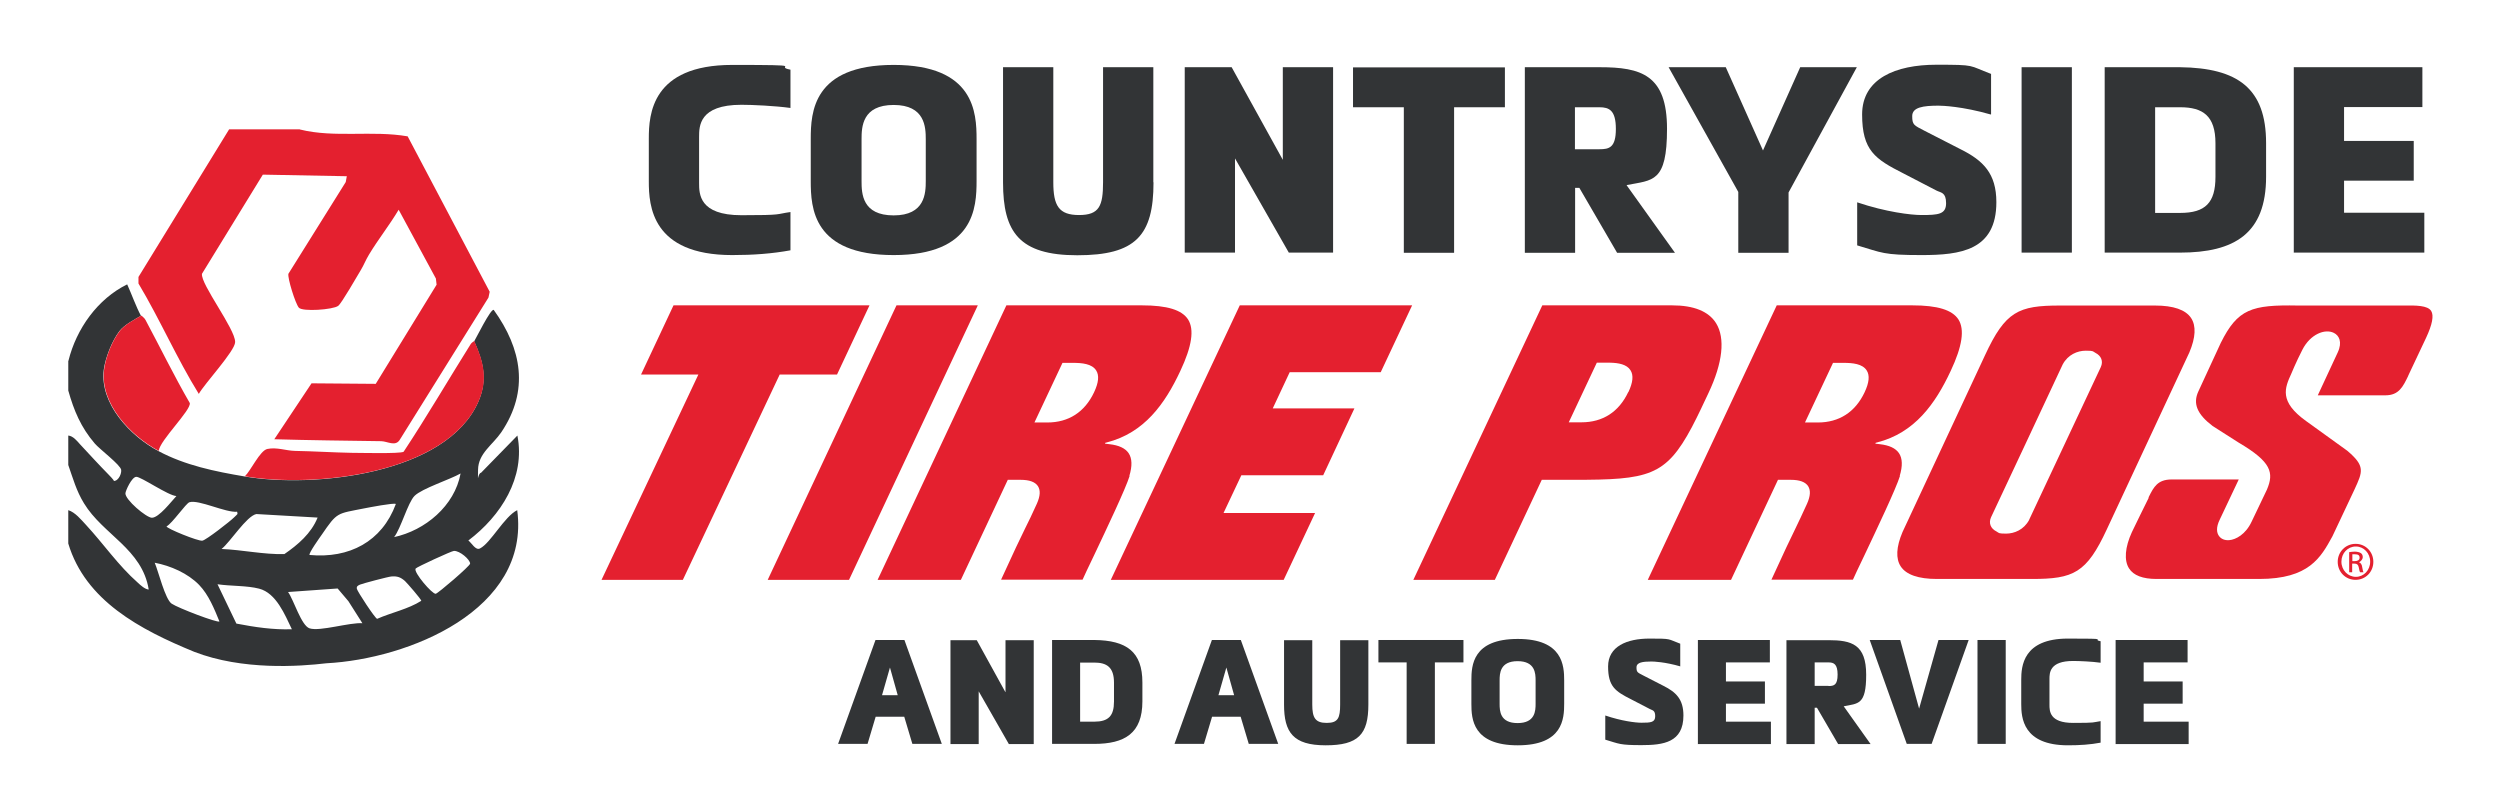
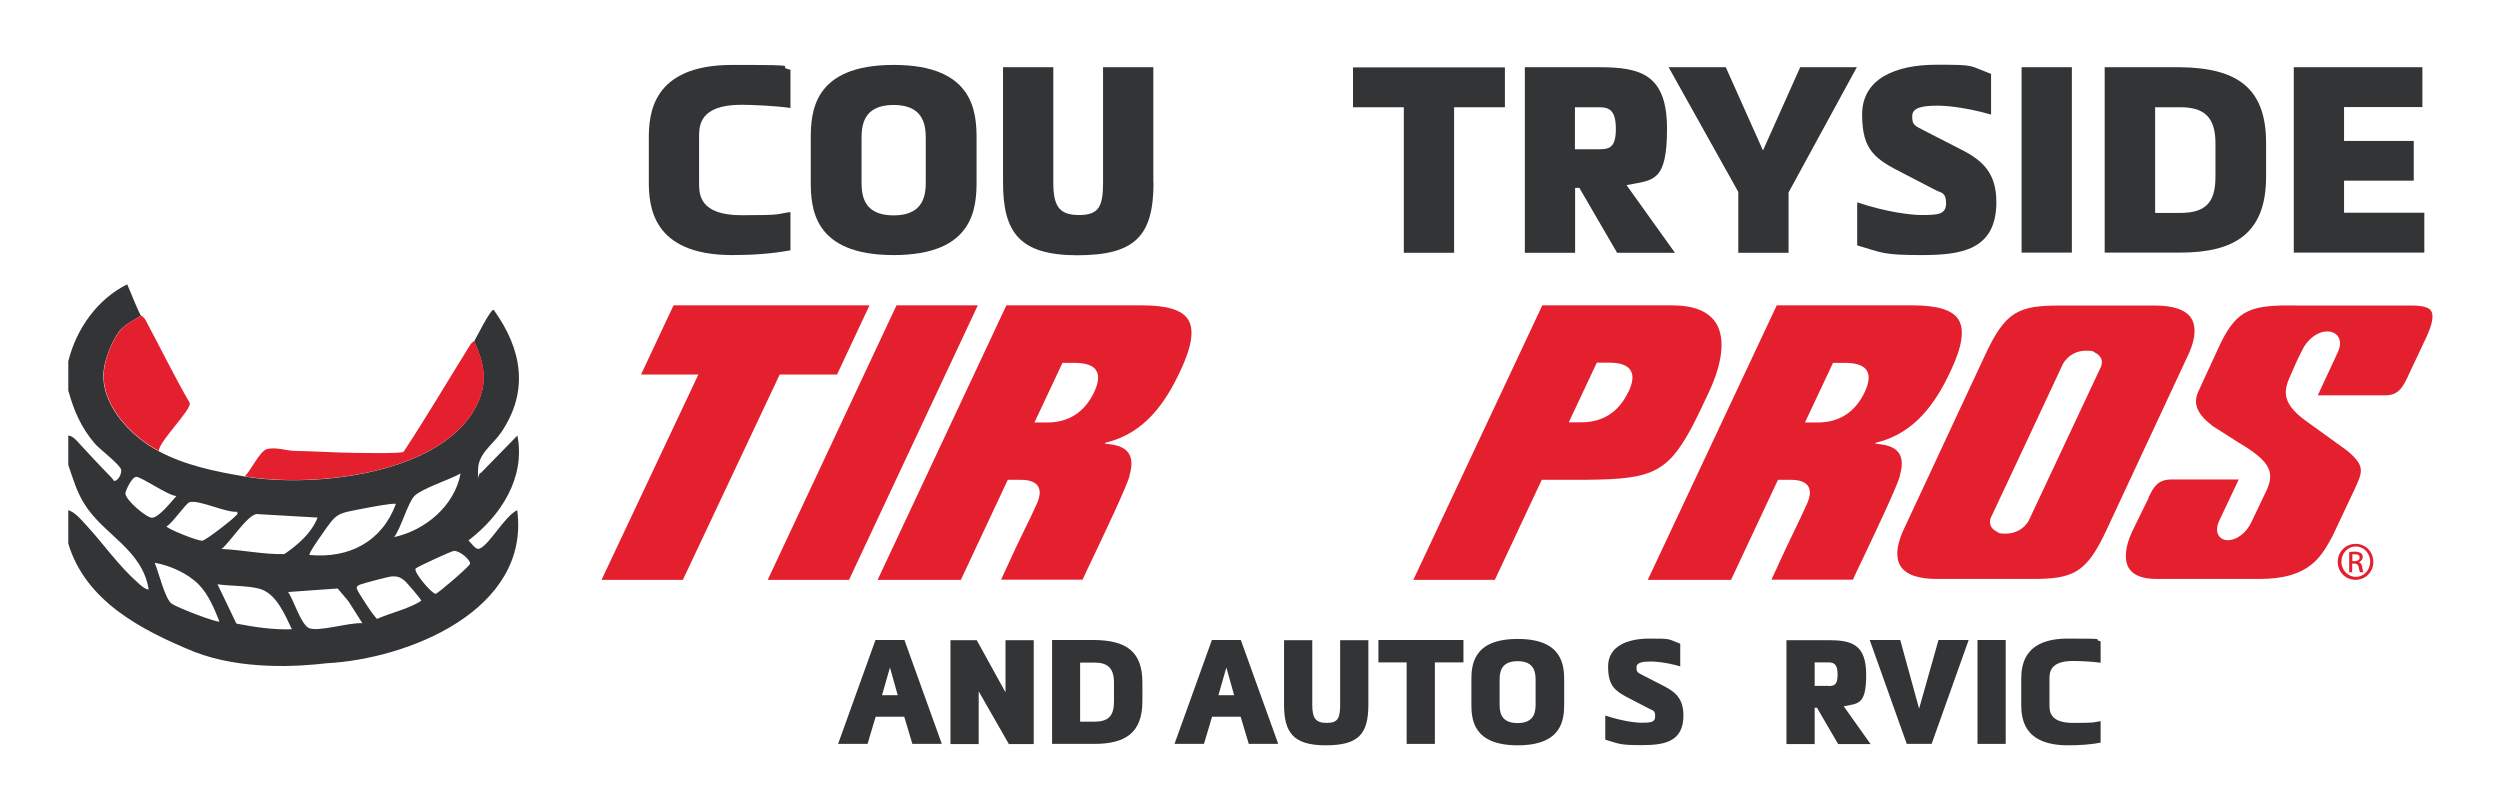
<svg xmlns="http://www.w3.org/2000/svg" id="Layer_1" version="1.1" viewBox="0 0 1417.2 458.7">
  <defs>
    <style>
      .st0 {
        fill: #323436;
      }

      .st1 {
        fill: #e4202f;
      }
    </style>
  </defs>
  <g>
    <path class="st1" d="M1335.4,308.3c5.6,0,10,4.5,10,10.2s-4.4,10.2-10.1,10.2-10.1-4.5-10.1-10.2,4.5-10.2,10.1-10.2h0ZM1335.4,309.8c-4.5,0-8.1,3.8-8.1,8.6s3.7,8.6,8.2,8.6c4.5,0,8.1-3.8,8.1-8.6s-3.6-8.6-8.1-8.6h0ZM1333.5,324.4h-1.8v-11.4c.9-.1,1.9-.3,3.2-.3s2.9.4,3.5.9c.7.5,1,1.3,1,2.3s-1,2.4-2.2,2.8h0c1,.3,1.7,1.2,1.9,2.9.3,1.8.5,2.4.7,2.8h-1.9c-.3-.4-.5-1.4-.8-2.9-.3-1.4-1-2-2.4-2h-1.3v4.9h0ZM1333.5,318.1h1.3c1.5,0,2.8-.5,2.8-1.9s-.7-2-2.8-2-1,0-1.3,0v3.8h0Z" />
    <path class="st1" d="M923,222.3c-5.3,11.2-14.4,17.1-26.5,17.1h-7.2l15.9-33.8h0s6.9,0,6.9,0c.2,0,.4,0,.6,0,4.7.1,9.5.9,11.6,4.3,1.8,2.8,1.4,6.9-1.2,12.4h0ZM972.8,183.2c-4.2-6.7-12.6-10.1-24.9-10.1h-73.6l-73.1,155.6h46.2l26.6-56.7h18.2c42.2,0,52-2,66.8-29.7,3.9-7.4,6.3-12.8,9.5-19.5,8.1-17.1,9.6-31.1,4.3-39.6h0Z" />
    <path class="st1" d="M1365.2,212.9l10.1-21.4c3.5-7.5,4.5-12.6,2.9-15.2-2-3.2-8.6-3.2-15.6-3.1h-1.9s-58,0-58,0c-26.3-.5-34.2,1.9-43.8,21.2l-12.7,27.5c-3.2,6.9-.7,12.9,8.1,19.6.3.2,14.9,9.5,14.9,9.5,18.5,10.9,19.9,17,15.9,26.5l-8.7,18.2c-3.4,7.3-9,10.2-12.7,10.5-2.6.2-4.7-.7-5.9-2.5-1.1-1.6-1.8-4.5.6-9.3l10.7-22.6h-38.3c-7.7.1-9.9,4.3-12.6,9.7l-.2.4v.4c-.1,0-9.5,19.4-9.5,19.4-3.9,8.5-4.5,16-1.6,20.5,2.5,4,7.8,6,15.6,6h58.2c28.3,0,34.9-12.2,41.4-24l.2-.4,12.4-26.3c4.7-10.2,6.2-13.3-4.1-22h0s-15.5-11.2-23.3-16.8c-15.5-11.1-12.1-18.8-8.4-26.9,0,0,2.7-6.6,6.3-13.6,4.5-8.8,12.8-12,17.8-9.5,2.9,1.4,5,5.1,2.2,11.1l-11.3,24.3h38.3c7.7,0,10-4.9,13-11.1" />
    <path class="st1" d="M1030.4,239.5h-7.2l15.9-33.8h5.9c5.2,0,10.8.5,13.2,4.3,1.8,2.8,1.4,6.9-1.2,12.4-5.3,11.2-14.4,17.1-26.5,17.1M1076.9,269.8c1.7-5.6,1.6-9.9-.4-12.9-1.9-2.8-5.5-4.5-10.9-5.1l-2.5-.3.2-.5.8-.2c21.3-5.4,33-21.9,41.7-40.5,6.6-14,8-23.5,4.4-29.2-3.5-5.4-11.8-8-26.2-8h-76.8l-73.1,155.6h47.2l26.6-56.7h7.2c5.1,0,8.3,1.2,9.9,3.6,1.5,2.4,1.3,5.6-.6,9.9-2.8,6.3-4.6,9.8-6.7,14.3-2.8,5.7-6.2,12.8-13.5,28.8h46.2c.9-2.2,3.1-6.6,6.5-13.8,7.1-15,17.9-37.7,20.2-45.1" />
    <path class="st1" d="M593.6,239.5h-7.2l15.9-33.8h5.9c5.2,0,10.8.5,13.2,4.3,1.8,2.8,1.4,6.9-1.2,12.4-5.3,11.2-14.4,17.1-26.5,17.1M640.2,269.8c1.7-5.6,1.6-9.9-.4-12.9-1.9-2.8-5.5-4.5-10.9-5.1l-2.5-.3.2-.5.8-.2c21.3-5.4,33-21.9,41.7-40.5,6.6-14,8-23.5,4.4-29.2-3.5-5.4-11.8-8-26.2-8h-76.8l-73,155.6h47.2l26.6-56.7h7.2c5.1,0,8.3,1.2,9.9,3.6,1.5,2.4,1.3,5.6-.6,9.9-2.8,6.3-4.6,9.8-6.8,14.3-2.8,5.7-6.2,12.8-13.5,28.8h46.2c.9-2.2,3.1-6.6,6.5-13.8,7.1-15,17.9-37.7,20.2-45.1" />
    <polygon class="st1" points="474.5 212.3 492.9 173.1 381.8 173.1 363.4 212.3 395.9 212.3 341 328.7 387.1 328.7 442 212.3 474.5 212.3 474.5 212.3" />
    <polygon class="st1" points="508.2 173.1 435.2 328.7 481.3 328.7 554.3 173.1 508.2 173.1 508.2 173.1" />
-     <polygon class="st1" points="702.8 173.1 629.7 328.7 727.7 328.7 745.5 290.8 693.6 290.8 703.7 269.4 750.1 269.4 767.8 231.5 721.5 231.5 731.1 211 782.7 211 800.5 173.1 702.8 173.1 702.8 173.1" />
    <path class="st1" d="M1150.3,294.7c-3,5.6-8.4,7.8-13.1,7.8s-3.9-.4-5.4-1.2c-3.4-1.7-4.6-4.8-3.1-8.1l20-42.6,20.6-44c3-5.6,8.4-7.8,13.1-7.8s3.9.4,5.4,1.2c3.4,1.7,4.6,4.8,3.1,8.1l-40.6,86.5h0ZM1242.1,180.3c-3.1-4.7-10-7.1-20.5-7.1h-53.9c-23.5,0-30.9,3.3-42.4,28.1h0s-46.8,100.3-46.8,100.3c-3.6,8.5-3.9,15.1-1,19.5,3.1,4.7,10,7.1,20.5,7.1h53.9c23.5,0,30.9-3.3,42.4-28.1h0s46.8-100.3,46.8-100.3c3.6-8.5,3.9-15.1,1-19.5h0Z" />
  </g>
  <g>
    <path class="st0" d="M396.3,103.7c0,6.2,0,18.3,24,18.3s19.2-.6,27.8-1.8v21.7c-10.4,1.9-21.1,2.7-33,2.7-45.7,0-47.3-28.1-47.3-41.7v-24.4c0-13.6,1.6-41.7,47.3-41.7s22.6.7,33,2.7v21.7c-8.6-1.2-21.6-1.8-27.8-1.8-24,0-24,12.1-24,18.3v25.9Z" />
    <path class="st0" d="M553.6,102.5c0,15.1-1.2,42.1-47,42.1s-47-26.8-47-42v-23.8c0-15.1,1.2-42,47-42s47,27.1,47,42.1v23.5ZM524.8,79c0-6.9-.4-19.5-18.2-19.5s-18.2,12.4-18.2,19.4v23.8c0,7.1.4,19.4,18.2,19.4s18.2-12.6,18.2-19.5v-23.5Z" />
    <path class="st0" d="M653.9,103.4c0,30.2-10.2,41.3-43.2,41.3s-42.1-13.2-42.1-41.3V38.1h28.5v65.2c0,13.3,3.1,18.6,14.6,18.6s13.6-5.2,13.6-18.6V38.1h28.5v65.2Z" />
-     <path class="st0" d="M727.2,90.6v-52.5h28.5v105.1h-25.1l-30.5-53.4v53.4h-28.5V38.1h26.6l29,52.5Z" />
    <path class="st0" d="M795.7,60.8h-28.7v-22.6h86.1v22.6h-28.8v82.5h-28.5V60.8Z" />
    <path class="st0" d="M922.1,105l27.4,38.3h-32.8l-21.4-36.8h-2.4v36.8h-28.5V38.1h42.4c23.5,0,38.2,4.3,38.2,34.9s-8,29-22.8,31.9ZM906.7,84.6c5.5,0,9.3-.9,9.3-11.5s-3.8-12.3-9.3-12.3h-13.9v23.8h13.9Z" />
    <path class="st0" d="M999.4,85.3l21.1-47.2h32.1l-38.7,71v34.2h-28.5v-34.5l-39.5-70.7h32.4l21.1,47.2Z" />
    <path class="st0" d="M1128.5,64.9c-16.1-4.6-27.4-5-29.6-5-8.7,0-14.9.9-14.9,5.9s.9,5.2,7.1,8.4l20.3,10.4c12.9,6.4,20.3,13.8,20.3,30,0,27.4-20.4,30-42.4,30s-22.2-1.3-36.5-5.5v-24.4c16.3,5.5,30.5,7.2,36.5,7.2,9.5,0,13.9-.4,13.9-6.7s-3-5.9-5.5-7.2l-18.9-9.8c-15.8-8-23.2-12.9-23.2-33.3s19.1-28.2,42-28.2,18,.3,31.1,5.2v22.9Z" />
    <path class="st0" d="M1146,38.1h28.5v105.1h-28.5V38.1Z" />
    <path class="st0" d="M1193.1,143.3V38.1h42.7c32.8.4,48.8,12,48.8,43v19.1c0,32.2-17.9,43-48.8,43h-42.7ZM1235.9,120.7c14.3,0,20-5.8,20-20.4v-19.1c0-15.5-7.1-20.4-20-20.4h-14.2v59.9h14.2Z" />
    <path class="st0" d="M1300.3,143.3V38.1h72.9v22.6h-44.4v19.2h39.5v22.5h-39.5v18.2h45.5v22.6h-74.1Z" />
  </g>
  <g>
    <path class="st0" d="M533.9,421.7h-16.7l-4.6-15.4h-16.2l-4.6,15.4h-16.7l21.2-58.9h16.4l21.2,58.9ZM504.5,378.4l-4.5,15.7h8.9l-4.4-15.7Z" />
    <path class="st0" d="M570,392.3v-29.4h16v58.9h-14.1l-17.1-29.9v29.9h-16v-58.9h14.9l16.2,29.4Z" />
    <path class="st0" d="M596.4,421.7v-58.9h23.9c18.4.2,27.3,6.7,27.3,24.1v10.7c0,18.1-10,24.1-27.3,24.1h-23.9ZM620.3,409.1c8,0,11.2-3.2,11.2-11.4v-10.7c0-8.7-4-11.4-11.2-11.4h-8v33.5h8Z" />
    <path class="st0" d="M724.6,421.7h-16.7l-4.6-15.4h-16.2l-4.6,15.4h-16.7l21.2-58.9h16.4l21.2,58.9ZM695.2,378.4l-4.5,15.7h8.9l-4.4-15.7Z" />
    <path class="st0" d="M775.7,399.4c0,16.9-5.7,23.1-24.2,23.1s-23.6-7.4-23.6-23.1v-36.5h16v36.5c0,7.5,1.7,10.4,8.2,10.4s7.6-2.9,7.6-10.4v-36.5h16v36.5Z" />
    <path class="st0" d="M797.5,375.5h-16.1v-12.7h48.2v12.7h-16.2v46.2h-16v-46.2Z" />
    <path class="st0" d="M886.7,398.9c0,8.5-.7,23.6-26.3,23.6s-26.3-15-26.3-23.5v-13.3c0-8.5.7-23.5,26.3-23.5s26.3,15.2,26.3,23.6v13.2ZM870.5,385.7c0-3.9-.2-10.9-10.2-10.9s-10.2,7-10.2,10.9v13.3c0,4,.2,10.9,10.2,10.9s10.2-7,10.2-10.9v-13.2Z" />
    <path class="st0" d="M952.7,377.8c-9-2.6-15.3-2.8-16.6-2.8-4.9,0-8.4.5-8.4,3.3s.5,2.9,4,4.7l11.3,5.8c7.2,3.6,11.3,7.7,11.3,16.8,0,15.3-11.4,16.8-23.8,16.8s-12.4-.7-20.5-3.1v-13.7c9.1,3.1,17.1,4.1,20.5,4.1,5.3,0,7.8-.2,7.8-3.7s-1.7-3.3-3.1-4.1l-10.6-5.5c-8.9-4.5-13-7.2-13-18.6s10.7-15.8,23.5-15.8,10.1.2,17.4,2.9v12.8Z" />
-     <path class="st0" d="M962.5,421.7v-58.9h40.8v12.7h-24.9v10.8h22.1v12.6h-22.1v10.2h25.5v12.7h-41.5Z" />
    <path class="st0" d="M1045.1,400.3l15.3,21.5h-18.4l-12-20.6h-1.3v20.6h-16v-58.9h23.8c13.2,0,21.4,2.4,21.4,19.6s-4.5,16.2-12.8,17.9ZM1036.5,388.9c3.1,0,5.2-.5,5.2-6.5s-2.2-6.9-5.2-6.9h-7.8v13.3h7.8Z" />
    <path class="st0" d="M1077.2,362.8l10.7,38.9,11-38.9h17.1l-21,58.9h-14.1l-21-58.9h17.1Z" />
    <path class="st0" d="M1121,362.8h16v58.9h-16v-58.9Z" />
    <path class="st0" d="M1161.8,399.5c0,3.5,0,10.3,13.4,10.3s10.8-.3,15.6-1v12.2c-5.8,1.1-11.8,1.5-18.5,1.5-25.6,0-26.5-15.7-26.5-23.4v-13.7c0-7.6.9-23.4,26.5-23.4s12.7.4,18.5,1.5v12.2c-4.8-.7-12.1-1-15.6-1-13.4,0-13.4,6.8-13.4,10.3v14.5Z" />
-     <path class="st0" d="M1199.3,421.7v-58.9h40.8v12.7h-24.9v10.8h22.1v12.6h-22.1v10.2h25.5v12.7h-41.5Z" />
  </g>
  <g>
    <path class="st0" d="M38.8,204.5c4.5-18.2,16.6-35.1,33.3-43.3,2.5,5.5,5,12.6,7.8,17.8-3.9,2.3-9.4,5.1-12.2,8.7-4.2,5.5-8,15.1-8.9,22-2.3,19.3,15.2,37.6,31,46,15.1,8.1,32.2,11.6,48.9,14.4,38.6,6.7,114.5-1,132.5-42.5,5.3-12.3,2.9-22.3-2.4-34.1.8-1.2,9.5-18.9,11.1-17.8,15.9,22.1,20.2,45.7,4.3,69.3-4.9,7.2-13.1,12-13.2,21.3s-.3,1.9,1.7,1.7l20.6-21.1c4.7,23.8-9.4,45.6-27.8,59.5,1.9,1.4,4.1,5.8,6.6,4.5,6.1-3.1,13.8-18.1,21.1-21.7,7.5,56.7-61.9,84.4-108.2,86.8-15.2,1.8-47.6,4.1-74.9-6.5-30.7-12.6-61.7-29-71.4-61.4v-18.9c3.9,1.2,7.3,5.4,10,8.3,10,10.8,18.3,23,29.4,32.8,1.5,1.4,4.1,3.8,6.2,3.9-3.7-23-25.9-31.1-36.7-48.9-4.3-7-6.2-14-8.9-21.7v-16.7c2.8.3,4.9,3,6.7,5,5.4,5.8,10.6,11.5,16.2,17.2s1.6,3.1,1.7,3.2c3,1.7,5.7-3.1,5.4-5.9s-12.3-11.8-15-15c-7.8-9.1-11.8-18.6-15-30v-16.7ZM223.3,304.5c17.7-3.8,34.4-17.7,37.8-36.1-5.9,3.4-21.9,8.5-26.1,12.7-3.8,3.8-7.7,18.4-11.6,23.4ZM100,281.2c-4.6-.2-20.2-11.1-22.8-10.9s-6,7.9-6.1,9.3c-.3,3.6,11.9,13.9,15,13.9,4,0,11-9.2,13.9-12.3ZM134.4,290.1c-6.5.6-21.7-7-27-5.4-2,.6-9.8,12.1-13,13.7,0,1.2,18,8.5,20.3,8.1,2.1-.3,15.8-11,18-13.2s2.1-1.5,1.7-3.3ZM224.4,285.7c-1-.8-15.4,2-18,2.5-15.5,3.1-15.1,1.9-24,14.9-1,1.4-7.7,10.8-6.9,11.5,22.4,2.1,41-7.5,48.9-28.9ZM180,293.4l-34.7-2c-5.6,1.2-14.7,15.8-19.7,19.8,11.9.5,23.9,3.2,35.6,2.9,7.7-5.3,15.2-11.7,18.8-20.6ZM235.6,322.4c-1.3,1.9,9.4,14.5,11.4,14.2,1.3-.2,19.5-15.8,19.5-17.1,0-2.3-5.9-7.4-9.2-7.2-1.2,0-21,9.1-21.7,10ZM112.9,331.6c-6.4-6.6-16.2-10.9-25.2-12.6,2.1,4.9,5.9,20.7,9.6,23.2s26,11,27.1,10.1c-2.9-7.1-6.1-15.1-11.5-20.7ZM229.6,329.4c-2.5-2.2-4.4-2.9-7.8-2.6-1.6.1-16.4,4-17.7,4.6-1.1.5-2.1.9-1.8,2.4s10.4,16.9,11.5,17c8.2-3.6,17.6-5.5,25-10.2.2-.7-8.2-10.3-9.3-11.3ZM165.5,356.8c-4-8.3-8.9-20.6-18.6-23.1-6.9-1.8-16.3-1.4-23.6-2.5l10.7,22.3c10.4,2,20.9,3.6,31.5,3.2ZM205.5,353.4l-8-12.6-6.1-7.2-28.1,2c3.2,4.4,7.5,19.1,12.2,20.6,5.9,1.9,22.8-3.5,30.1-2.9Z" />
-     <path class="st1" d="M170,73.4c19.7,4.9,41,.4,61.1,3.9l46.5,88.1-.7,3.3-50.4,80.8c-2.5,3.7-6.8.7-10.4.6-20.2-.3-40.4-.5-60.6-1.1l21.1-31.7,36.4.3,34.5-56.2-.4-3.5-21.1-39c-5.3,8.9-11.5,16.6-16.8,25.4-2,3.3-2.9,5.9-4.6,8.7-2.1,3.4-11,19.1-12.9,20.4-3,2.2-20.3,3.4-22.3,1s-6.5-16.9-5.9-19.2l32.5-52,.6-3.3-47.6-.9-34.5,56.2c-.9,5.8,18.9,31.3,18.8,38.7,0,5-17.4,23.6-20.6,29.4-12.5-20.2-22-42.2-34.2-62.6v-3.7s51.4-83.7,51.4-83.7h40Z" />
    <path class="st1" d="M268.9,193.4c5.3,11.9,7.8,21.8,2.4,34.1-18,41.5-93.9,49.2-132.5,42.5,3.4-3.2,8.6-14.7,12.8-15.5,5.3-1.1,10.6,1,15.5,1.1,10.7.2,21.7.9,32.2,1.1,4.5,0,27.5.6,29.5-.6,13.2-20,25.3-40.7,38-61,.6-1,1.8-1.5,2-1.8Z" />
    <path class="st1" d="M90,255.6c-15.8-8.4-33.4-26.7-31-46,.8-6.9,4.6-16.5,8.9-22,2.8-3.6,8.2-6.4,12.2-8.7.2.3,1.7,1.1,2.4,2.5,8.4,15.7,16.2,31.7,25.1,47.1.7,4.1-17,21.2-17.6,27Z" />
  </g>
</svg>